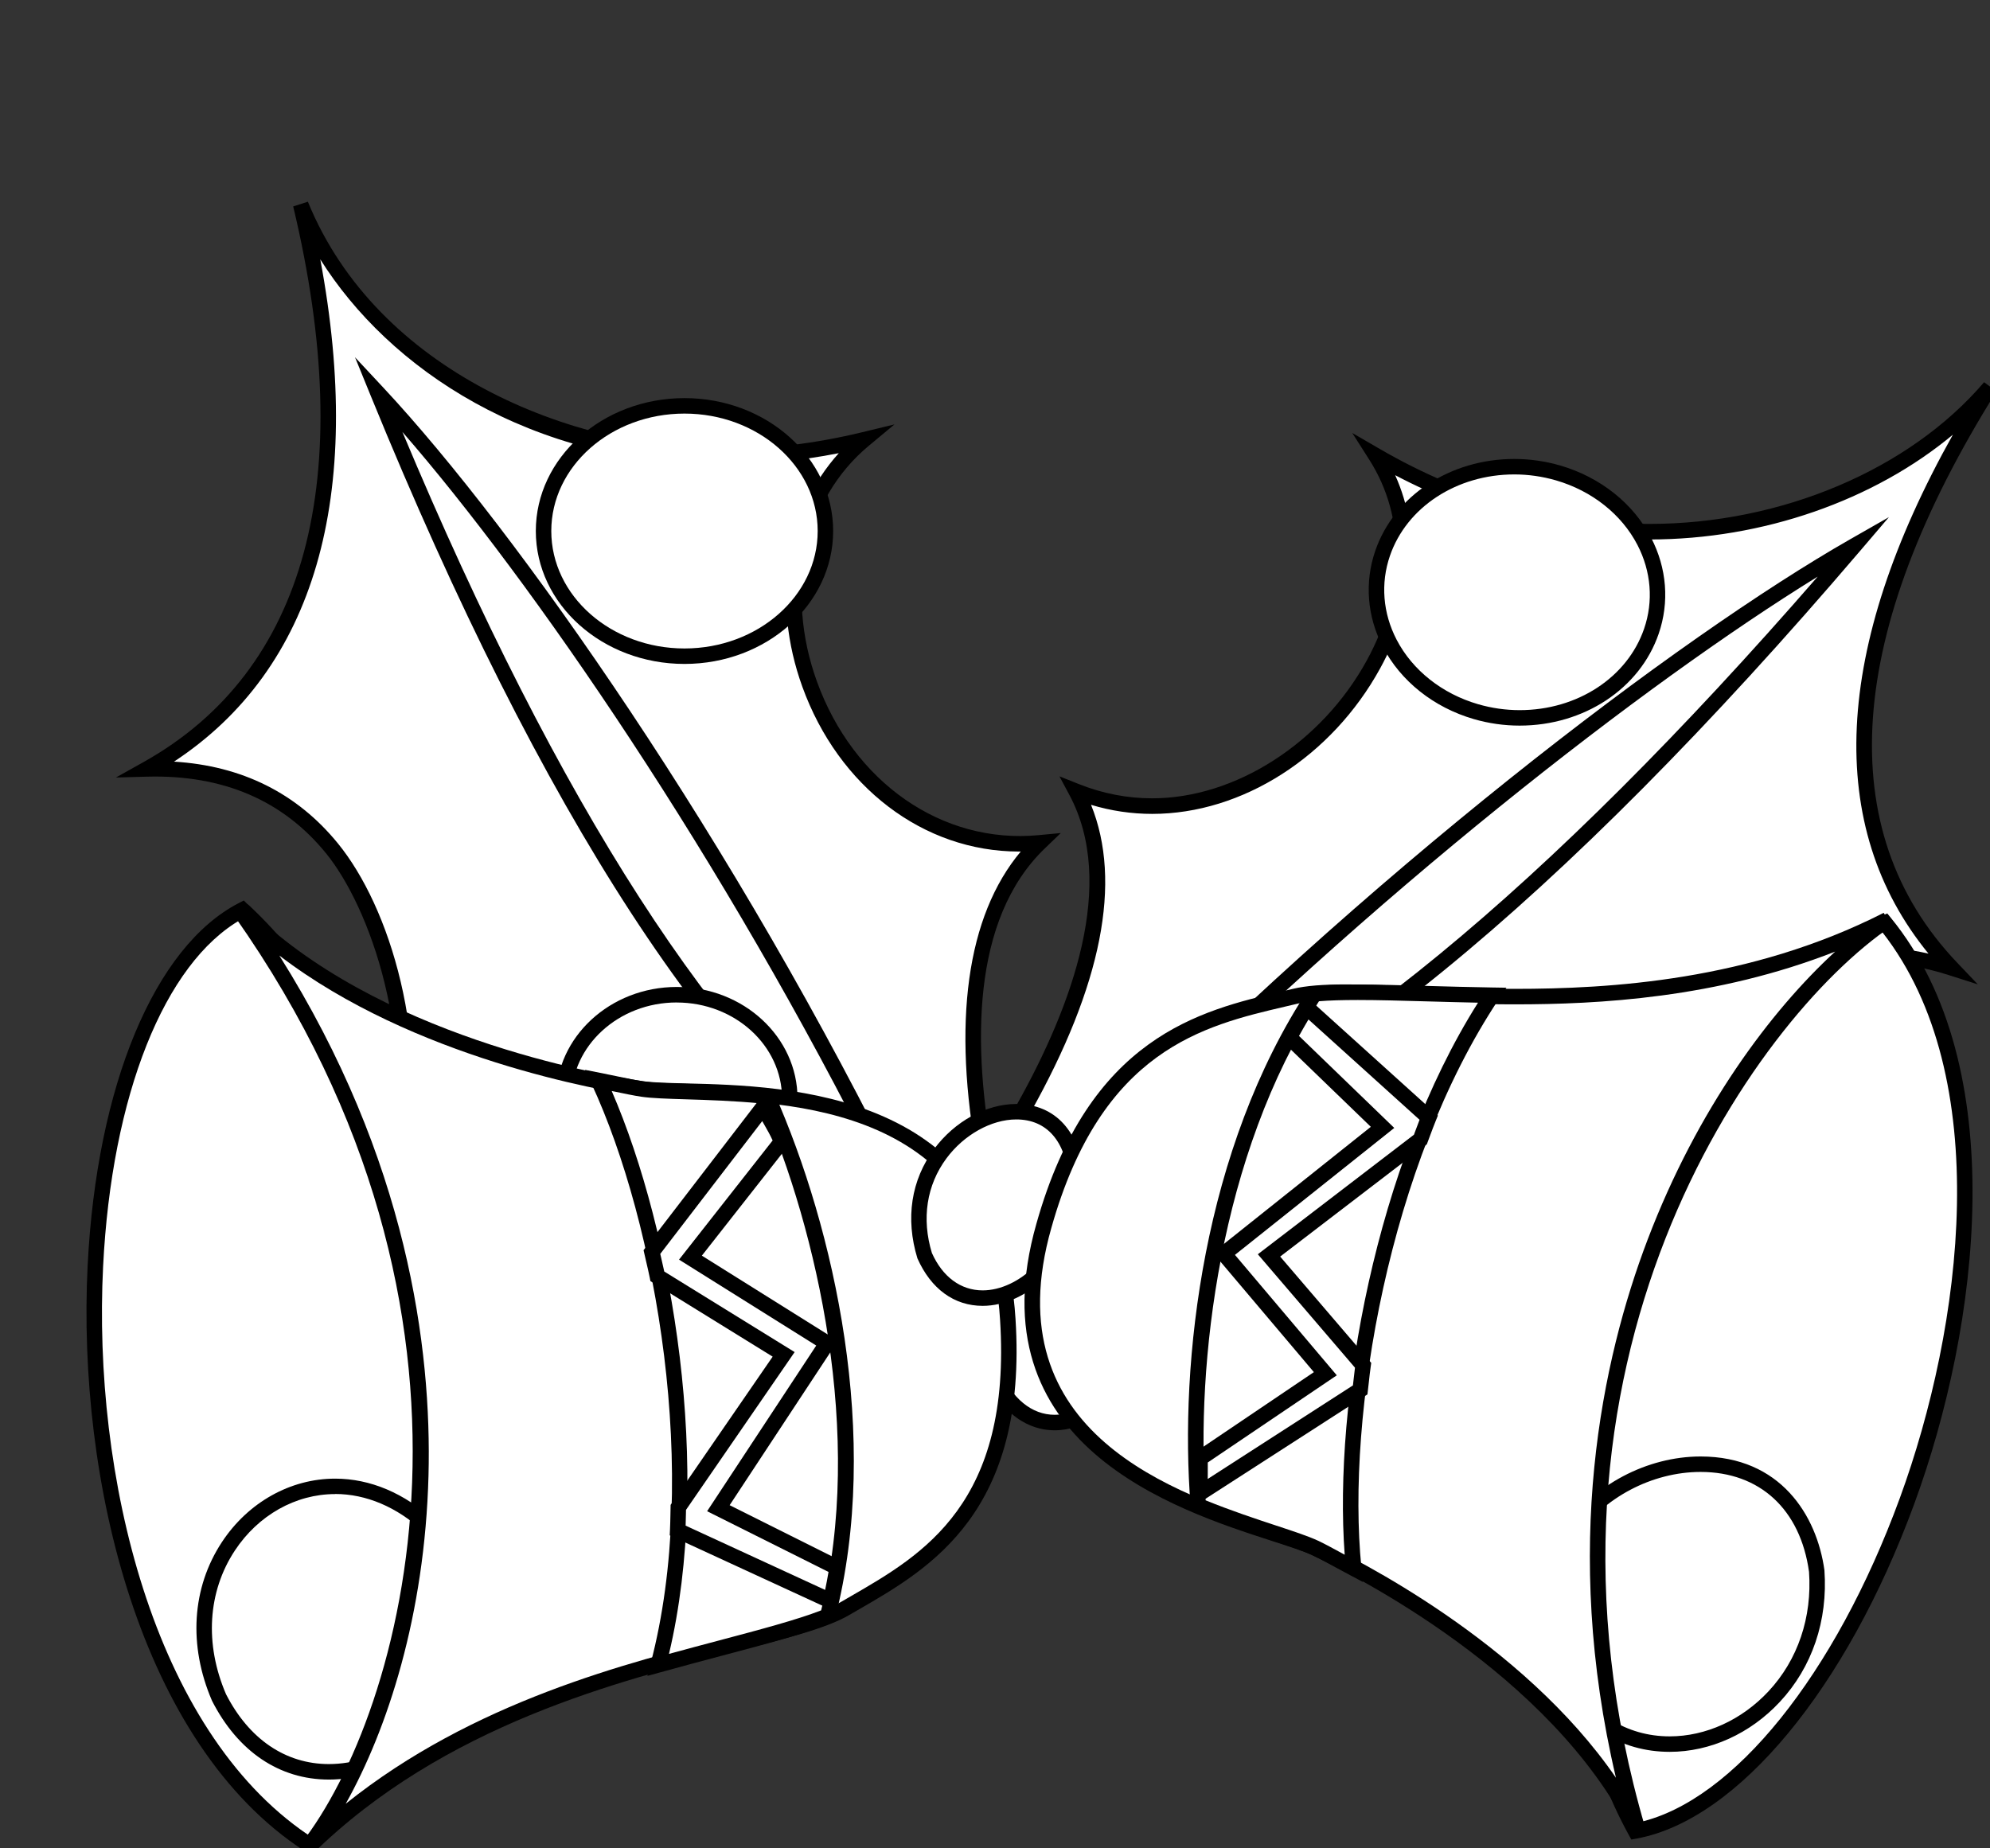
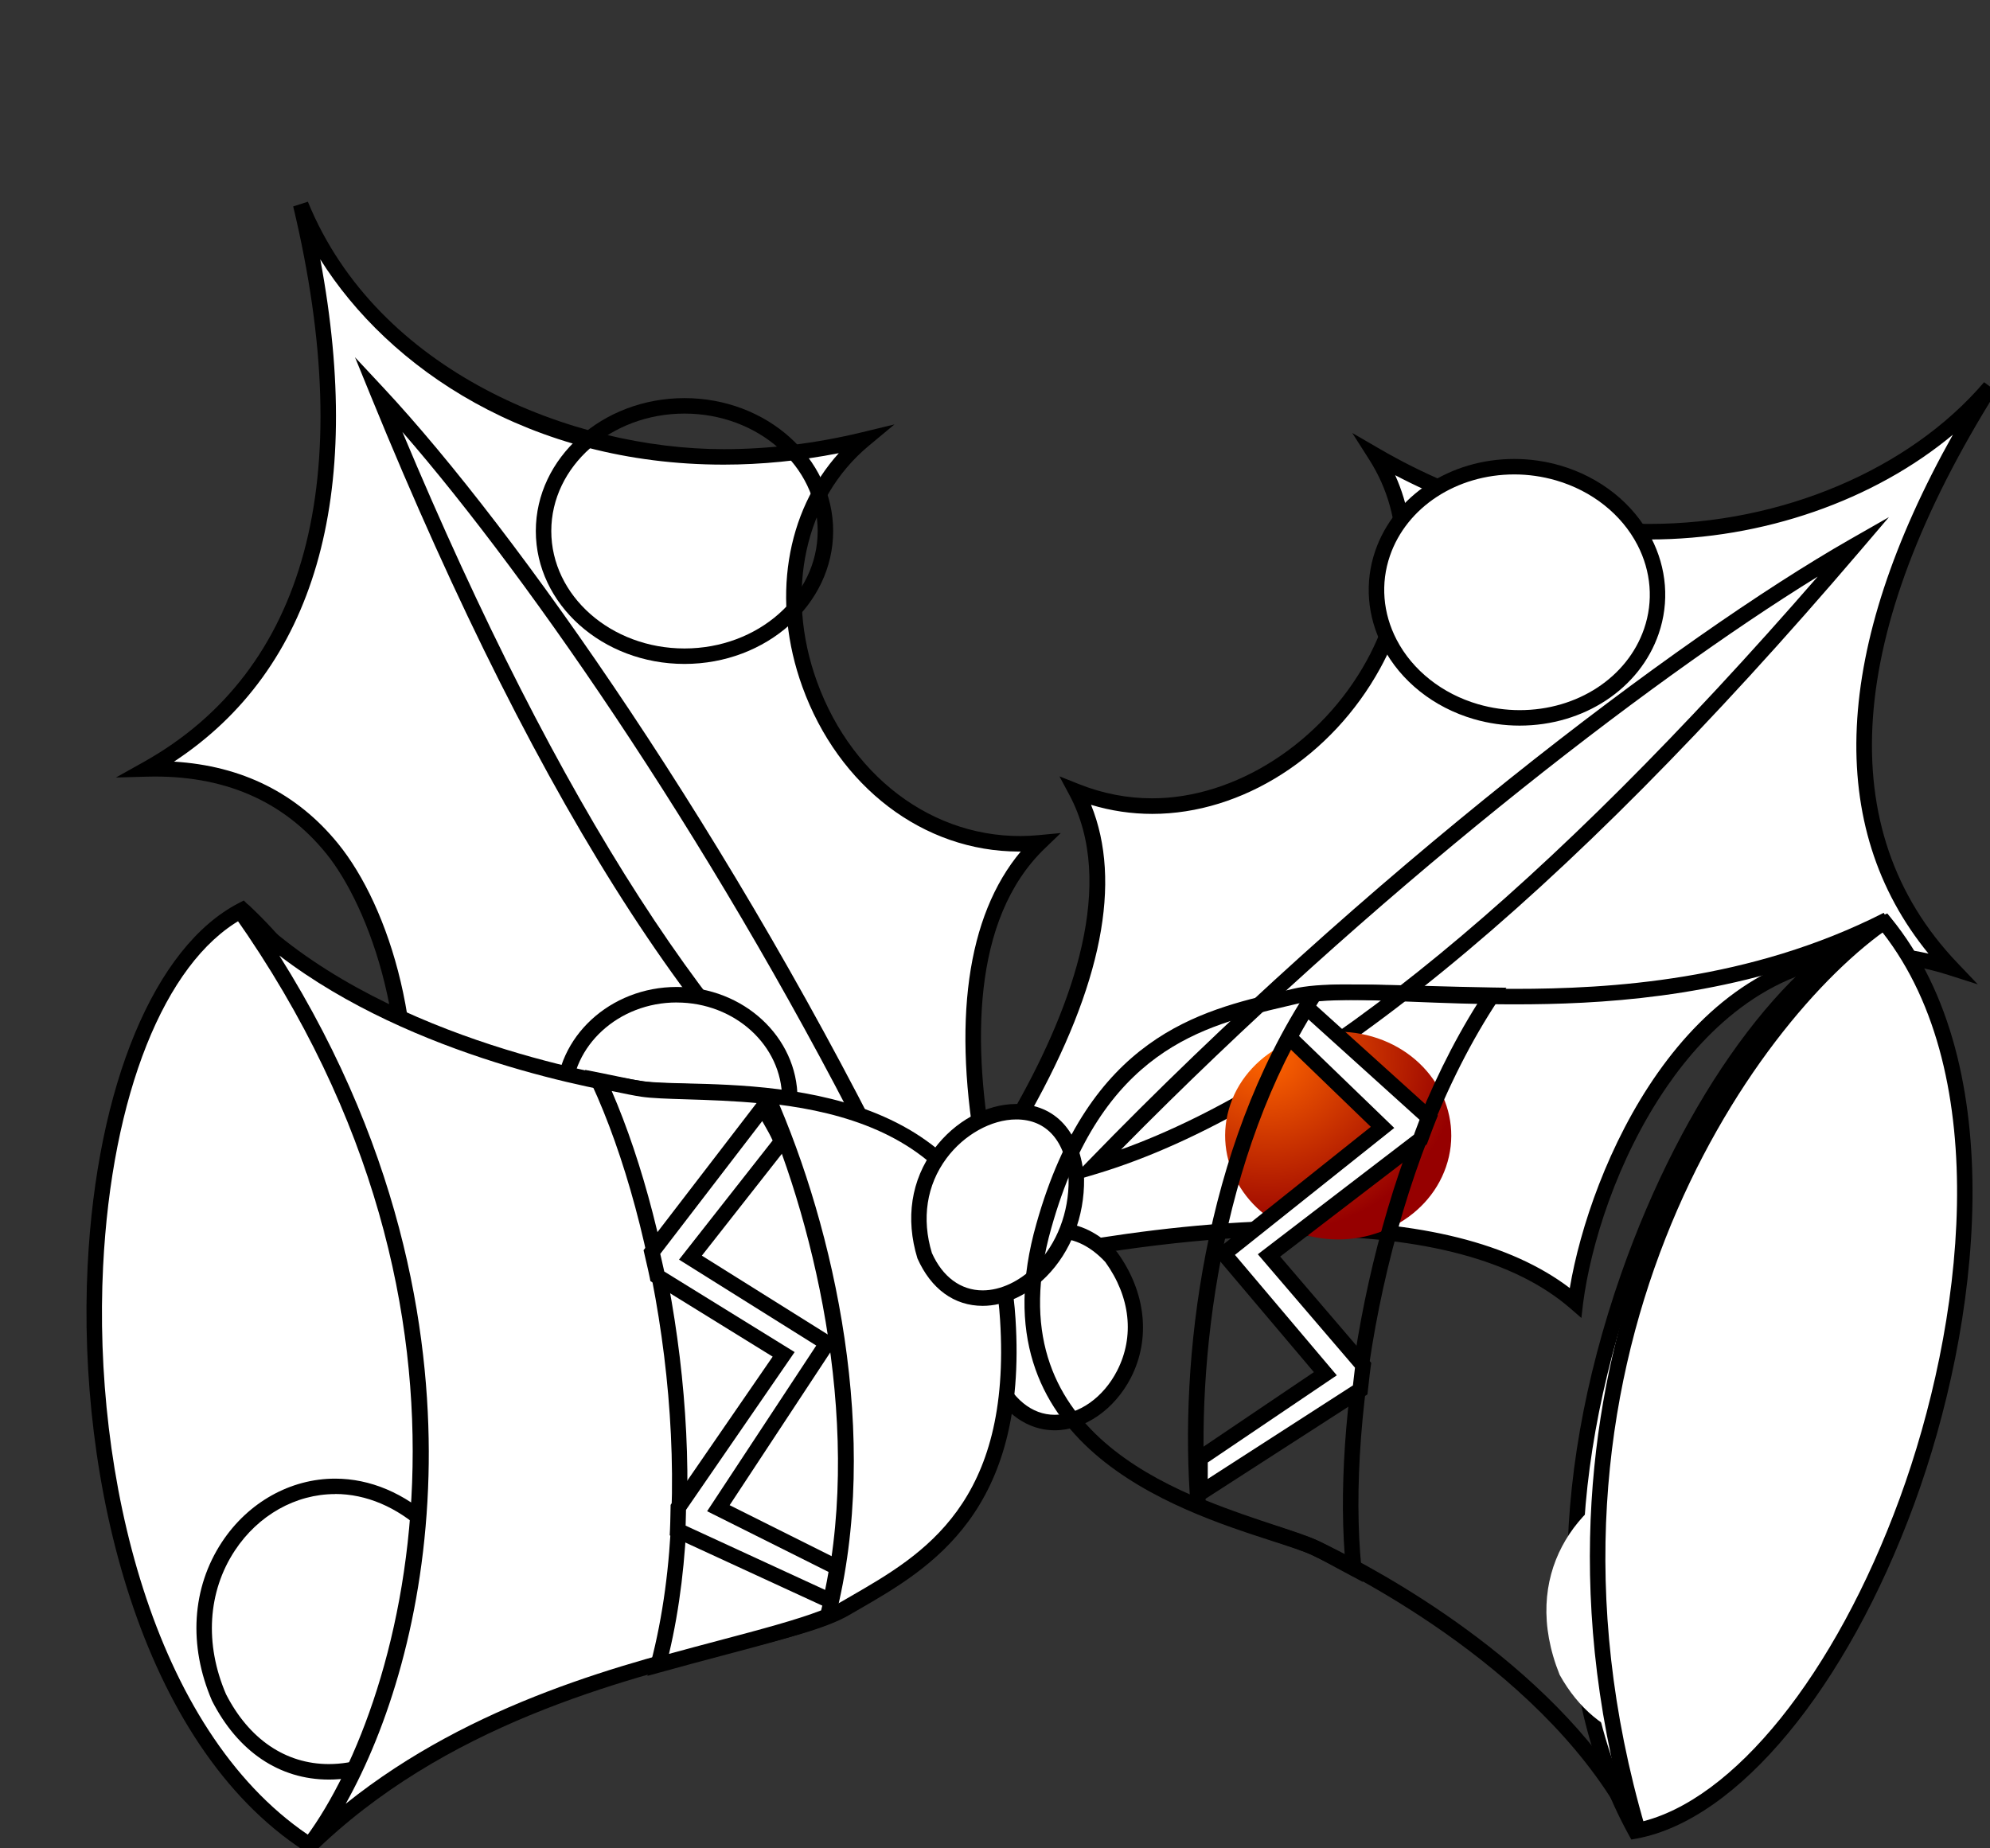
<svg xmlns="http://www.w3.org/2000/svg" id="svg1" version="1.1" xml:space="preserve" viewBox="0 0 192.966 179.225" enable-background="new 0 0 192.966 179.225" y="0px" x="0px">
  <rect x="0" y="0" width="192.966" height="179.225" fill="#333333" stroke="none" />
  <linearGradient id="path6605_1_" x1="-946.92" gradientUnits="userSpaceOnUse" y1="826.38" gradientTransform="matrix(-83.184 -24.142 36.964 -107.48 -1.0922e5 66082)" x2="-947.67" y2="827.4">
    <stop stop-color="#006100" offset="0" />
    <stop stop-color="#00AB00" offset="1" />
  </linearGradient>
  <path id="path6605" fill="url(#path6605_1_)" d="m192.97 37.559c-11.215 13.144-35.99 20.301-59.553 6.63 10.143 15.925-10.079 40.12-29.051 32.564 9.501 17.79-17.343 48.261-17.343 48.261s47.986-14.087 65.746 1.315c1.781-13.831 13.674-39.76 36.455-32.465-12.56-13.202-11.1-32.592 3.75-56.296z" />
  <path id="path6606_1_" fill="#fff" d="m192.97 37.559c-11.215 13.144-35.99 20.301-59.553 6.63 10.143 15.925-10.079 40.12-29.051 32.564 9.501 17.79-17.343 48.261-17.343 48.261s47.986-14.087 65.746 1.315c1.781-13.831 13.674-39.76 36.455-32.465-12.56-13.202-11.1-32.592 3.75-56.296z" />
  <path d="m153.33 127.81l-1.057-0.917c-5.372-4.658-14.192-7.021-26.216-7.021-18.647 0-38.628 5.8-38.828 5.858l-2.486 0.729 1.713-1.945c0.265-0.301 26.391-30.285 17.244-47.412l-0.967-1.809 1.905 0.759c2.286 0.91 4.671 1.372 7.091 1.372 8.057 0 16.411-5.363 20.79-13.343 3.728-6.794 3.822-13.899 0.26-19.493l-1.653-2.596 2.662 1.544c8.321 4.828 17.124 7.275 26.166 7.275 12.776 0 25.207-5.267 32.44-13.744l1.206 0.885c-14.681 23.44-16.008 42.594-3.837 55.392l2.021 2.125-2.794-0.895c-2.557-0.818-5.071-1.233-7.476-1.233-9.562 0-16.064 6.514-19.835 11.977-4.944 7.163-7.463 15.599-8.172 21.104l-0.16 1.39zm-27.27-9.43c11.662 0 20.452 2.2 26.159 6.543 1.948-11.615 11.072-33.073 29.299-33.073 1.783 0 3.618 0.213 5.482 0.635-10.072-12.32-9.251-29.589 2.369-50.33-7.631 6.364-18.405 10.165-29.413 10.165-8.497 0-16.783-2.096-24.668-6.234 2.547 5.643 2.059 12.328-1.452 18.726-4.706 8.578-13.383 14.121-22.104 14.122-2.012 0-4.001-0.295-5.936-0.88 3.027 7.472 1.053 17.509-5.887 29.874-3.91 6.967-8.457 12.88-10.783 15.743 5.844-1.52 21.81-5.28 36.93-5.28z" />
  <path id="path6607_1_" fill="#fff" d="m179.81 52.935c-12.407 14.541-44.901 51.599-73.788 60.224 24.87-25.666 55.36-49.701 73.79-60.225z" />
  <path d="m103.48 114.7l1.998-2.062c27.021-27.882 57.278-50.83 73.955-60.354l3.732-2.131-2.79 3.269c-29.111 34.118-54.057 54.458-74.144 60.456l-2.76 0.82zm72.76-58.767c-16.643 10.269-43.201 30.831-67.535 55.552 18.6-6.68 41.28-25.339 67.54-55.547z" />
  <path id="path6608_1_" fill="#fff" d="m134.07 53.661c-2.197 6.39 1.857 13.27 9.051 15.358 7.192 2.087 14.814-1.404 17.012-7.794s-1.857-13.27-9.05-15.357c-7.19-2.089-14.81 1.403-17.01 7.793z" />
  <path d="m147.36 70.373h-0.002c-1.503 0-3-0.213-4.45-0.634-3.877-1.125-7.092-3.68-8.819-7.01-1.525-2.941-1.785-6.248-0.731-9.312 1.832-5.326 7.249-8.905 13.479-8.905 1.504 0 3.002 0.214 4.452 0.635 3.877 1.125 7.091 3.68 8.817 7.009 1.526 2.941 1.786 6.249 0.732 9.312-1.83 5.327-7.25 8.905-13.48 8.905zm-0.52-24.361c-5.59 0-10.437 3.172-12.061 7.893-0.919 2.672-0.689 5.561 0.646 8.133 1.539 2.967 4.421 5.249 7.905 6.26 1.314 0.381 2.671 0.575 4.033 0.575 5.59 0 10.437-3.171 12.061-7.892 0.919-2.672 0.689-5.561-0.646-8.134-1.539-2.967-4.42-5.249-7.904-6.26-1.32-0.381-2.68-0.575-4.04-0.575z" />
  <radialGradient id="path6609_1_" gradientUnits="userSpaceOnUse" cy="821.98" cx="-959.67" gradientTransform="matrix(-20.907 -6.068 6.605 -19.205 -25370 10065)" r=".86">
    <stop stop-color="#f60" offset="0" />
    <stop stop-color="#960000" offset="1" />
  </radialGradient>
  <path id="path6609" fill="url(#path6609_1_)" d="m119.31 107.1c-1.823 5.301 1.38 10.962 7.15 12.637s11.933-1.268 13.756-6.568-1.38-10.962-7.15-12.637-11.93 1.27-13.76 6.57z" />
  <linearGradient id="path1551_1_" x1="-939.01" gradientUnits="userSpaceOnUse" y1="825.51" gradientTransform="matrix(87.236 0 0 -112.71 82006 93177)" x2="-939.76" y2="826.53">
    <stop stop-color="#006100" offset="0" />
    <stop stop-color="#00AB00" offset="1" />
  </linearGradient>
  <path id="path1551" fill="url(#path1551_1_)" d="m29.158 19.848c6.383 15.637 27.661 29.318 54.611 22.803-14.894 12.379-3.546 41.045 17.021 39.091-14.894 14.333 0.71 50.818 0.71 50.818s-41.136-26.713-63.123-16.939c2.837-13.682 0-41.697-24.114-41.046 16.314-9.12 21.279-28.014 14.895-54.726z" />
  <path id="path5963_1_" fill="#fff" d="m29.158 19.848c6.383 15.637 27.661 29.318 54.611 22.803-14.894 12.379-3.546 41.045 17.021 39.091-14.894 14.333 0.71 50.818 0.71 50.818s-41.136-26.713-63.123-16.939c2.837-13.682 0-41.697-24.114-41.046 16.314-9.12 21.279-28.014 14.895-54.726z" />
  <path d="m103.16 134.53l-2.066-1.342c-0.292-0.189-29.471-18.969-51.363-18.969-4.217 0-7.933 0.702-11.046 2.086l-1.336 0.594 0.297-1.432c3.067-14.794-1.926-27.668-6.032-32.711-4.173-5.128-9.976-7.621-17.328-7.433l-3.045 0.083 2.659-1.487c15.819-8.845 20.843-27.482 14.531-53.898l1.424-0.458c6.731 16.489 25.624 24 40.328 24 4.395 0 8.907-0.552 13.414-1.642l3.14-0.759-2.484 2.065c-6.213 5.164-8.19 14.138-5.039 22.862 3.534 9.779 12.134 15.799 21.509 14.906l2.14-0.203-1.548 1.49c-14.354 13.814 0.725 49.623 0.879 49.983l0.97 2.26zm-53.431-21.81c11.696 0 25.269 5.229 34.596 9.616 7.039 3.312 12.789 6.655 15.641 8.387-1.273-3.354-3.69-10.288-5.143-18.06-2.521-13.489-1.081-23.828 4.156-30.077h-0.178c-9.249 0-17.492-6.275-21.002-15.988-3.017-8.35-1.605-16.94 3.536-22.647-3.751 0.738-7.493 1.111-11.156 1.111-18.832 0-32.492-9.357-39.122-19.909 4.308 23.027-0.552 39.745-14.184 48.713 6.593 0.403 11.936 3.07 15.902 7.943 4.972 6.108 9.042 18.787 6.6 32.596 3.019-1.12 6.494-1.69 10.354-1.69z" />
  <path id="path5964_1_" fill="#fff" d="m36.663 38.151c7.062 17.299 25.894 61.628 50.611 77.846-15.302-31.357-36.488-62.712-50.611-77.849z" />
  <path d="m89.145 118.12l-2.282-1.498c-17.197-11.283-34.32-37.59-50.894-78.189l-1.543-3.782 2.786 2.986c12.781 13.698 34.11 43.958 50.736 78.029l1.197 2.46zm-50.121-76.22c15.162 36.186 30.714 60.313 46.288 71.816-15.133-30.405-33.777-57.437-46.288-71.82z" />
-   <path id="path5969_1_" fill="#fff" d="m80.038 51.501c0 6.701-6.122 12.14-13.666 12.14s-13.666-5.439-13.666-12.14c0-6.701 6.123-12.14 13.666-12.14s13.666 5.439 13.666 12.14z" />
  <path d="m66.373 64.391c-7.949 0-14.416-5.782-14.416-12.89s6.467-12.89 14.416-12.89c7.949 0 14.416 5.783 14.416 12.89s-6.468 12.89-14.416 12.89zm0-24.28c-7.122 0-12.916 5.109-12.916 11.39 0 6.28 5.794 11.39 12.916 11.39s12.916-5.109 12.916-11.39c-0.001-6.28-5.795-11.39-12.916-11.39z" />
  <path id="path6597_1_" fill="#fff" d="m76.584 106.54c0 5.559-4.911 10.07-10.962 10.07s-10.962-4.512-10.962-10.07c0-5.56 4.911-10.071 10.962-10.071s10.962 4.511 10.962 10.071z" />
  <path d="m65.622 117.36c-6.458 0-11.712-4.854-11.712-10.82s5.254-10.821 11.712-10.821 11.712 4.854 11.712 10.821-5.254 10.82-11.712 10.82zm0-20.137c-5.631 0-10.212 4.182-10.212 9.321s4.581 9.32 10.212 9.32 10.212-4.181 10.212-9.32-4.581-9.317-10.212-9.317z" />
  <g id="g4686" transform="matrix(.942 0 0 .865 -3.948 49.414)">
    <path id="path1543_1_" fill="#fff" d="m29.138 44.899c-20.871 11.741-21.904 84.441 6.819 104.78 16.341-15.016 20.428-76.992-6.694-104.68-0.035-0.044-0.09-0.062-0.125-0.101z" />
    <path d="m36.018 150.75l-0.496-0.351c-16.94-11.996-23.411-41.596-22.31-65.611 0.927-20.203 6.889-35.785 15.56-40.662l0.517-0.291 0.358 0.39c0.05 0.034 0.115 0.084 0.179 0.154 13.047 13.32 20.478 36.686 19.859 62.48-0.467 19.461-5.654 36.524-13.214 43.472l-0.453 0.42zm-6.987-104.8c-7.913 4.901-13.347 19.72-14.227 38.929-1.068 23.276 5.051 51.858 21.087 63.707 6.986-6.904 11.756-23.171 12.202-41.765 0.602-25.104-6.518-47.812-19.062-60.871z" />
    <path id="path1545_1_" fill="#fff" d="m48.354 114c-12.126-12.168-28.185 2.581-21.63 19.172 9.504 20.28 36.377-0.37 21.63-19.17z" />
    <path d="m38.044 142.4c-0.001 0-0.001 0 0 0-5.088 0-9.36-3.138-12.029-8.834-2.455-6.21-2.076-12.675 1.018-17.79 2.696-4.456 7.053-7.116 11.654-7.116 3.611 0 7.141 1.626 10.208 4.702 4.656 5.927 5.81 12.774 3.232 18.859-2.54 5.99-8.33 10.18-14.083 10.18zm0.643-32.01c-4.064 0-7.923 2.369-10.323 6.336-2.794 4.619-3.125 10.487-0.908 16.1 2.362 5.034 6.13 7.836 10.587 7.836 5.152 0.001 10.349-3.77 12.637-9.17 1.355-3.2 2.777-9.654-2.931-16.932-2.702-2.71-5.858-4.18-9.062-4.18z" />
    <path id="path1546_1_" fill="#fff" d="m118.61 83.862c-6.879-8.179-15.989 1.734-12.271 12.887 5.39 13.631 20.64-0.247 12.27-12.887z" />
    <path d="m112.76 103.24h-0.001c-1.764 0-5.038-0.798-7.152-6.144-1.566-4.693-1.12-9.597 1.177-13.163 1.612-2.504 3.922-3.94 6.34-3.94 2.162 0 4.263 1.137 6.072 3.288 2.96 4.462 3.464 9.69 1.406 14.064-1.69 3.575-4.77 5.895-7.85 5.895zm0.37-21.517c-1.891 0-3.725 1.166-5.035 3.201-2 3.105-2.374 7.415-1.002 11.53 1.282 3.239 3.303 5.049 5.672 5.049h0.001c2.487 0 5.009-1.944 6.424-4.952 1.806-3.84 1.361-8.279-1.222-12.181-1.45-1.703-3.14-2.644-4.84-2.644z" />
    <path id="path1553_1_" fill="#fff" d="m28.99 45.109c28.779 44.481 18.31 89.027 6.844 104.97 19.391-20.708 47.837-22.082 55.375-26.874 7.537-4.793 18.029-10.316 16.719-32.438-1.64-29.134-30.808-24.712-37.69-25.819-6.871-1.104-28.461-5.883-41.25-19.844z" />
    <path d="m36.392 150.7l-1.185-1.153c10.37-14.42 22.336-58.797-6.868-103.94l1.215-1.111c13.334 14.556 36.328 18.879 40.802 19.598 0.994 0.16 2.567 0.201 4.388 0.25 10.563 0.278 32.544 0.856 33.98 26.367 1.282 21.664-8.756 27.98-16.085 32.591l-1.028 0.649c-2.328 1.48-6.428 2.61-11.618 4.04-11.984 3.3-30.1 8.29-43.597 22.71zm-3.435-100.67c13.19 22.843 15.687 44.074 15.343 58.289-0.381 15.704-4.235 28.455-8.522 36.795 13.103-11.444 28.95-15.809 39.824-18.803 5.068-1.397 9.072-2.499 11.206-3.856l1.034-0.654c7.355-4.628 16.51-10.388 15.292-30.981-1.346-23.925-21.566-24.457-32.428-24.743-1.951-0.051-3.492-0.091-4.582-0.266-4.086-0.666-23.355-4.281-37.163-15.79z" />
    <path id="path3434_1_" fill="#fff" d="m65.797 64.009c7.193 16.863 11.044 45.23 6.156 65.53 7.36-2.234 13.741-3.829 17.438-5.468 4.849-20.606-0.581-44.396-6.219-58.282-5.54-0.636-10.533-0.436-12.875-0.812-1.027-0.164-2.896-0.62-4.5-0.967z" />
    <path d="m70.831 130.78l0.352-1.461c5.061-21.018 0.63-49.148-6.108-64.946l-0.66-1.548 1.538 0.333c0.537 0.115 1.103 0.244 1.657 0.369 1.102 0.25 2.143 0.486 2.804 0.592 1.003 0.161 2.609 0.215 4.467 0.277 2.356 0.079 5.289 0.177 8.375 0.531l0.458 0.053 0.187 0.46c6.154 15.16 11.031 38.579 6.261 58.848l-0.099 0.422-0.371 0.165c-2.622 1.163-6.576 2.306-11.153 3.628-2.002 0.578-4.141 1.196-6.37 1.873l-1.338 0.4zm-3.672-65.582c6.339 15.934 10.368 42.556 5.897 63.11 1.763-0.526 3.463-1.017 5.073-1.482 4.309-1.244 8.058-2.327 10.589-3.396 4.454-19.557-0.438-42.672-6.089-56.828-2.86-0.306-5.586-0.397-7.797-0.471-1.986-0.067-3.555-0.119-4.651-0.295-0.708-0.115-1.771-0.356-2.895-0.61-0.043-0.01-0.085-0.019-0.127-0.028z" />
    <path id="path4060_1_" fill="#fff" d="m82.79 66.956l-11.494 16.3c0.187 0.909 0.393 1.793 0.562 2.719l13 8.75-10.843 17.155c-0.019 0.869-0.024 1.734-0.063 2.594l15.75 7.906c0.246-1.24 0.478-2.493 0.657-3.75l-12.219-6.656 11.188-18.5-14.063-9.593 9.375-13.001c-0.521-1.474-1.317-2.606-1.85-3.92z" />
    <path d="m90.272 123.62l-17.141-8.604 0.026-0.585c0.027-0.606 0.038-1.216 0.048-1.828l0.019-1.003 10.504-16.618-12.583-8.469-0.067-0.37c-0.109-0.597-0.234-1.178-0.359-1.758l-0.281-1.337 12.539-17.781 0.542 1.338c0.218 0.536 0.487 1.049 0.773 1.592 0.383 0.728 0.779 1.481 1.093 2.372l0.162 0.46-9.107 12.629 14.003 9.552-11.143 18.426 11.937 6.502-0.089 0.624c-0.197 1.391-0.459 2.762-0.665 3.8l-0.211 1.05zm-15.503-9.69l14.359 7.207c0.118-0.625 0.241-1.313 0.35-2.016l-12.498-6.807 11.233-18.575-14.123-9.635 9.635-13.36c-0.244-0.593-0.534-1.146-0.817-1.685-0.084-0.16-0.17-0.323-0.254-0.487l-10.497 14.891 0.113 0.532c0.103 0.478 0.205 0.956 0.3 1.443l13.42 9.032-11.182 17.692-0.009 0.479c-0.009 0.43-0.016 0.86-0.03 1.29z" />
  </g>
  <g id="g5331" transform="matrix(.942 0 0 .865 -26.596 112.2)">
    <path id="path4694_1_" fill="#fff" d="m196.6 75.568c23.465-4.769 46.76-73.639 25.664-101.81-20.161 9.276-43.071 67.008-25.754 101.68 0.02 0.049 0.07 0.082 0.09 0.13z" />
    <path d="m196.16 76.54l-0.359-0.711c-8.056-16.132-8.312-39.001-0.69-62.721 6.367-19.817 16.906-35.576 26.847-40.15l0.55-0.254 0.377 0.505c12.481 16.667 9.097 45.796 2.406 65.675-6.964 20.695-18.168 35.429-28.541 37.537l-0.6 0.119zm25.86-101.72c-9.253 4.673-19.403 20.154-25.413 38.86-7.405 23.046-7.259 45.21 0.385 60.914 9.683-2.404 20.146-16.545 26.796-36.306 6.47-19.246 9.83-47.28-1.78-63.468z" />
    <path id="path4695_1_" fill="#fff" d="m188.78 58.069c7.807 15.301 27.616 6.193 26.47-11.61-2.82-22.217-34.74-10.813-26.47 11.61z" />
-     <path d="m200.11 66.706h-0.002c-5.052-0.001-9.323-2.919-12.026-8.216-2.258-6.105-1.85-12.031 1.104-16.786 3.063-4.929 8.6-8.114 14.107-8.114 8.202 0 11.961 6.587 12.744 12.751 0.366 5.661-1.267 10.886-4.594 14.769-3.04 3.556-7.17 5.596-11.33 5.596zm3.18-31.383c-4.994 0-10.014 2.886-12.788 7.352-1.873 3.016-3.565 8.078-0.987 15.07 2.366 4.625 6.143 7.225 10.59 7.226h0.002c3.716 0 7.422-1.838 10.168-5.045 3.022-3.528 4.505-8.289 4.176-13.407-0.89-6.989-5.06-11.196-11.16-11.196z" />
    <path id="path4696_1_" fill="#fff" d="m123.4 11.026c4.036 9.896 15.749 3.256 15.633-8.499-0.94-14.628-19.71-6.097-15.63 8.499z" />
    <path d="m129.39 16.702c-2.932-0.001-5.318-1.891-6.718-5.323-1.26-4.48-0.641-8.794 1.707-12.245 2.126-3.125 5.372-5.066 8.471-5.066 4.028 0 6.636 3.14 6.977 8.399 0.044 4.214-1.369 8.18-3.872 10.934-1.91 2.097-4.3 3.301-6.57 3.301zm3.46-20.901c-2.565 0-5.387 1.713-7.191 4.364-2.041 2.999-2.573 6.766-1.498 10.608 1.095 2.669 2.963 4.194 5.227 4.194 1.843 0 3.824-1.016 5.434-2.788 2.206-2.427 3.45-5.942 3.413-9.644-0.27-4.26-2.23-6.734-5.38-6.734z" />
-     <path id="path4697_1_" fill="#fff" d="m196.81 75.413c-13.739-51.166 9.895-90.349 25.699-102-24.809 13.758-52.305 6.336-60.95 8.585-8.645 2.248-20.325 4.284-25.866 25.741-7.379 28.225 21.737 32.968 27.947 36.133 6.2 3.156 25.28 14.33 33.17 31.541z" />
    <path d="m196.09 75.8c-8.215-17.925-28.76-29.091-32.796-31.147-0.894-0.456-2.378-0.978-4.096-1.582-9.981-3.511-30.752-10.816-24.28-35.574 5.42-20.984 16.893-23.91 25.27-26.045l1.178-0.303c1.278-0.332 3.01-0.488 5.449-0.488 1.993 0 4.24 0.097 6.841 0.21 3.144 0.135 6.707 0.289 10.519 0.289 9.698 0 24.185-0.884 37.964-8.525l0.809 1.49c-14.29 10.55-39.31 49.124-25.37 101.04l-1.48 0.635zm-29.27-93.403c-2.312 0-3.926 0.14-5.079 0.44l-1.185 0.304c-8.436 2.151-18.934 4.827-24.1 24.829-6.052 23.15 13.001 29.851 23.237 33.451 1.841 0.648 3.296 1.159 4.281 1.661 3.699 1.885 20.995 11.277 30.602 26.529-5.587-25.855-1.442-46.879 3.257-60.324 5.158-14.762 12.694-25.68 19.309-32.304-12.25 5.238-24.431 5.914-32.962 5.914-3.843 0-7.423-0.155-10.582-0.291-2.6-0.111-4.83-0.209-6.79-0.209z" />
-     <path id="path4698_1_" fill="#fff" d="m167.58 46.13c-1.671-18.258 3.37-46.437 14.251-64.258-7.69-0.132-14.252-0.572-18.275-0.147-10.939 18.123-13.07 42.431-11.967 57.378 5.078 2.305 9.89 3.647 12.004 4.724 0.93 0.472 2.56 1.481 3.99 2.303z" />
    <path d="m168.52 47.656l-1.313-0.76c-0.48-0.278-0.984-0.576-1.478-0.868-0.967-0.572-1.879-1.113-2.473-1.415-0.904-0.462-2.416-1.005-4.165-1.635-2.219-0.797-4.979-1.791-7.808-3.074l-0.448-0.204-0.039-0.526c-1.204-16.319 1.34-40.104 12.095-57.924l0.21-0.347 0.38-0.04c1.194-0.126 2.634-0.185 4.533-0.185 2.118 0 4.584 0.076 7.197 0.156 2.082 0.063 4.306 0.132 6.634 0.172l1.458 0.025-0.807 1.322c-11.27 18.456-15.688 46.591-14.123 63.692l0.14 1.611zm-16.18-9.151c2.617 1.163 5.171 2.081 7.245 2.827 1.872 0.673 3.35 1.205 4.342 1.709 0.637 0.325 1.569 0.877 2.557 1.463 0.056 0.033 0.113 0.067 0.169 0.1-1.157-17.097 3.169-43.686 13.725-61.894-1.817-0.041-3.563-0.094-5.219-0.145-2.6-0.08-5.056-0.155-7.151-0.155-1.622 0-2.937 0.045-4 0.14-10.25 17.241-12.7 40.739-11.67 55.955z" />
    <path id="path4699_1_" fill="#fff" d="m151.81 37.663l16.441-11.539c0.101-0.922 0.176-1.827 0.299-2.759l-9.687-12.318 15.585-13c0.284-0.822 0.555-1.644 0.856-2.45l-12.564-12.358c-0.615 1.104-1.22 2.226-1.776 3.368l9.587 10.085-16.326 14.174 10.44 13.447-12.912 9.495c0.04 1.567-0.05 2.441 0.06 3.855z" />
    <path d="m151.12 39.177l-0.107-1.445c-0.063-0.872-0.057-1.549-0.051-2.266 0.004-0.485 0.009-1.001-0.008-1.633l-0.012-0.478 12.54-9.222-10.396-13.39 16.258-14.114-9.366-9.852 0.28-0.577c0.491-1.006 1.045-2.058 1.798-3.411l0.5-0.898 13.693 13.469-0.21 0.562c-0.216 0.576-0.415 1.161-0.615 1.747l-0.314 0.915-15.098 12.593 9.374 11.921-0.051 0.388c-0.079 0.601-0.138 1.19-0.197 1.78l-0.143 1.364-17.87 12.547zm1.44-4.916c0.006 0.449 0.002 0.844-0.001 1.222-0.002 0.216-0.004 0.421-0.004 0.627l14.948-10.491 0.055-0.539c0.049-0.481 0.096-0.961 0.155-1.446l-10.001-12.717 16.072-13.405 0.151-0.445c0.141-0.411 0.281-0.822 0.426-1.228l-11.436-11.249c-0.369 0.679-0.686 1.28-0.973 1.85l9.805 10.314-16.4 14.233 10.484 13.503-13.28 9.771z" />
  </g>
</svg>